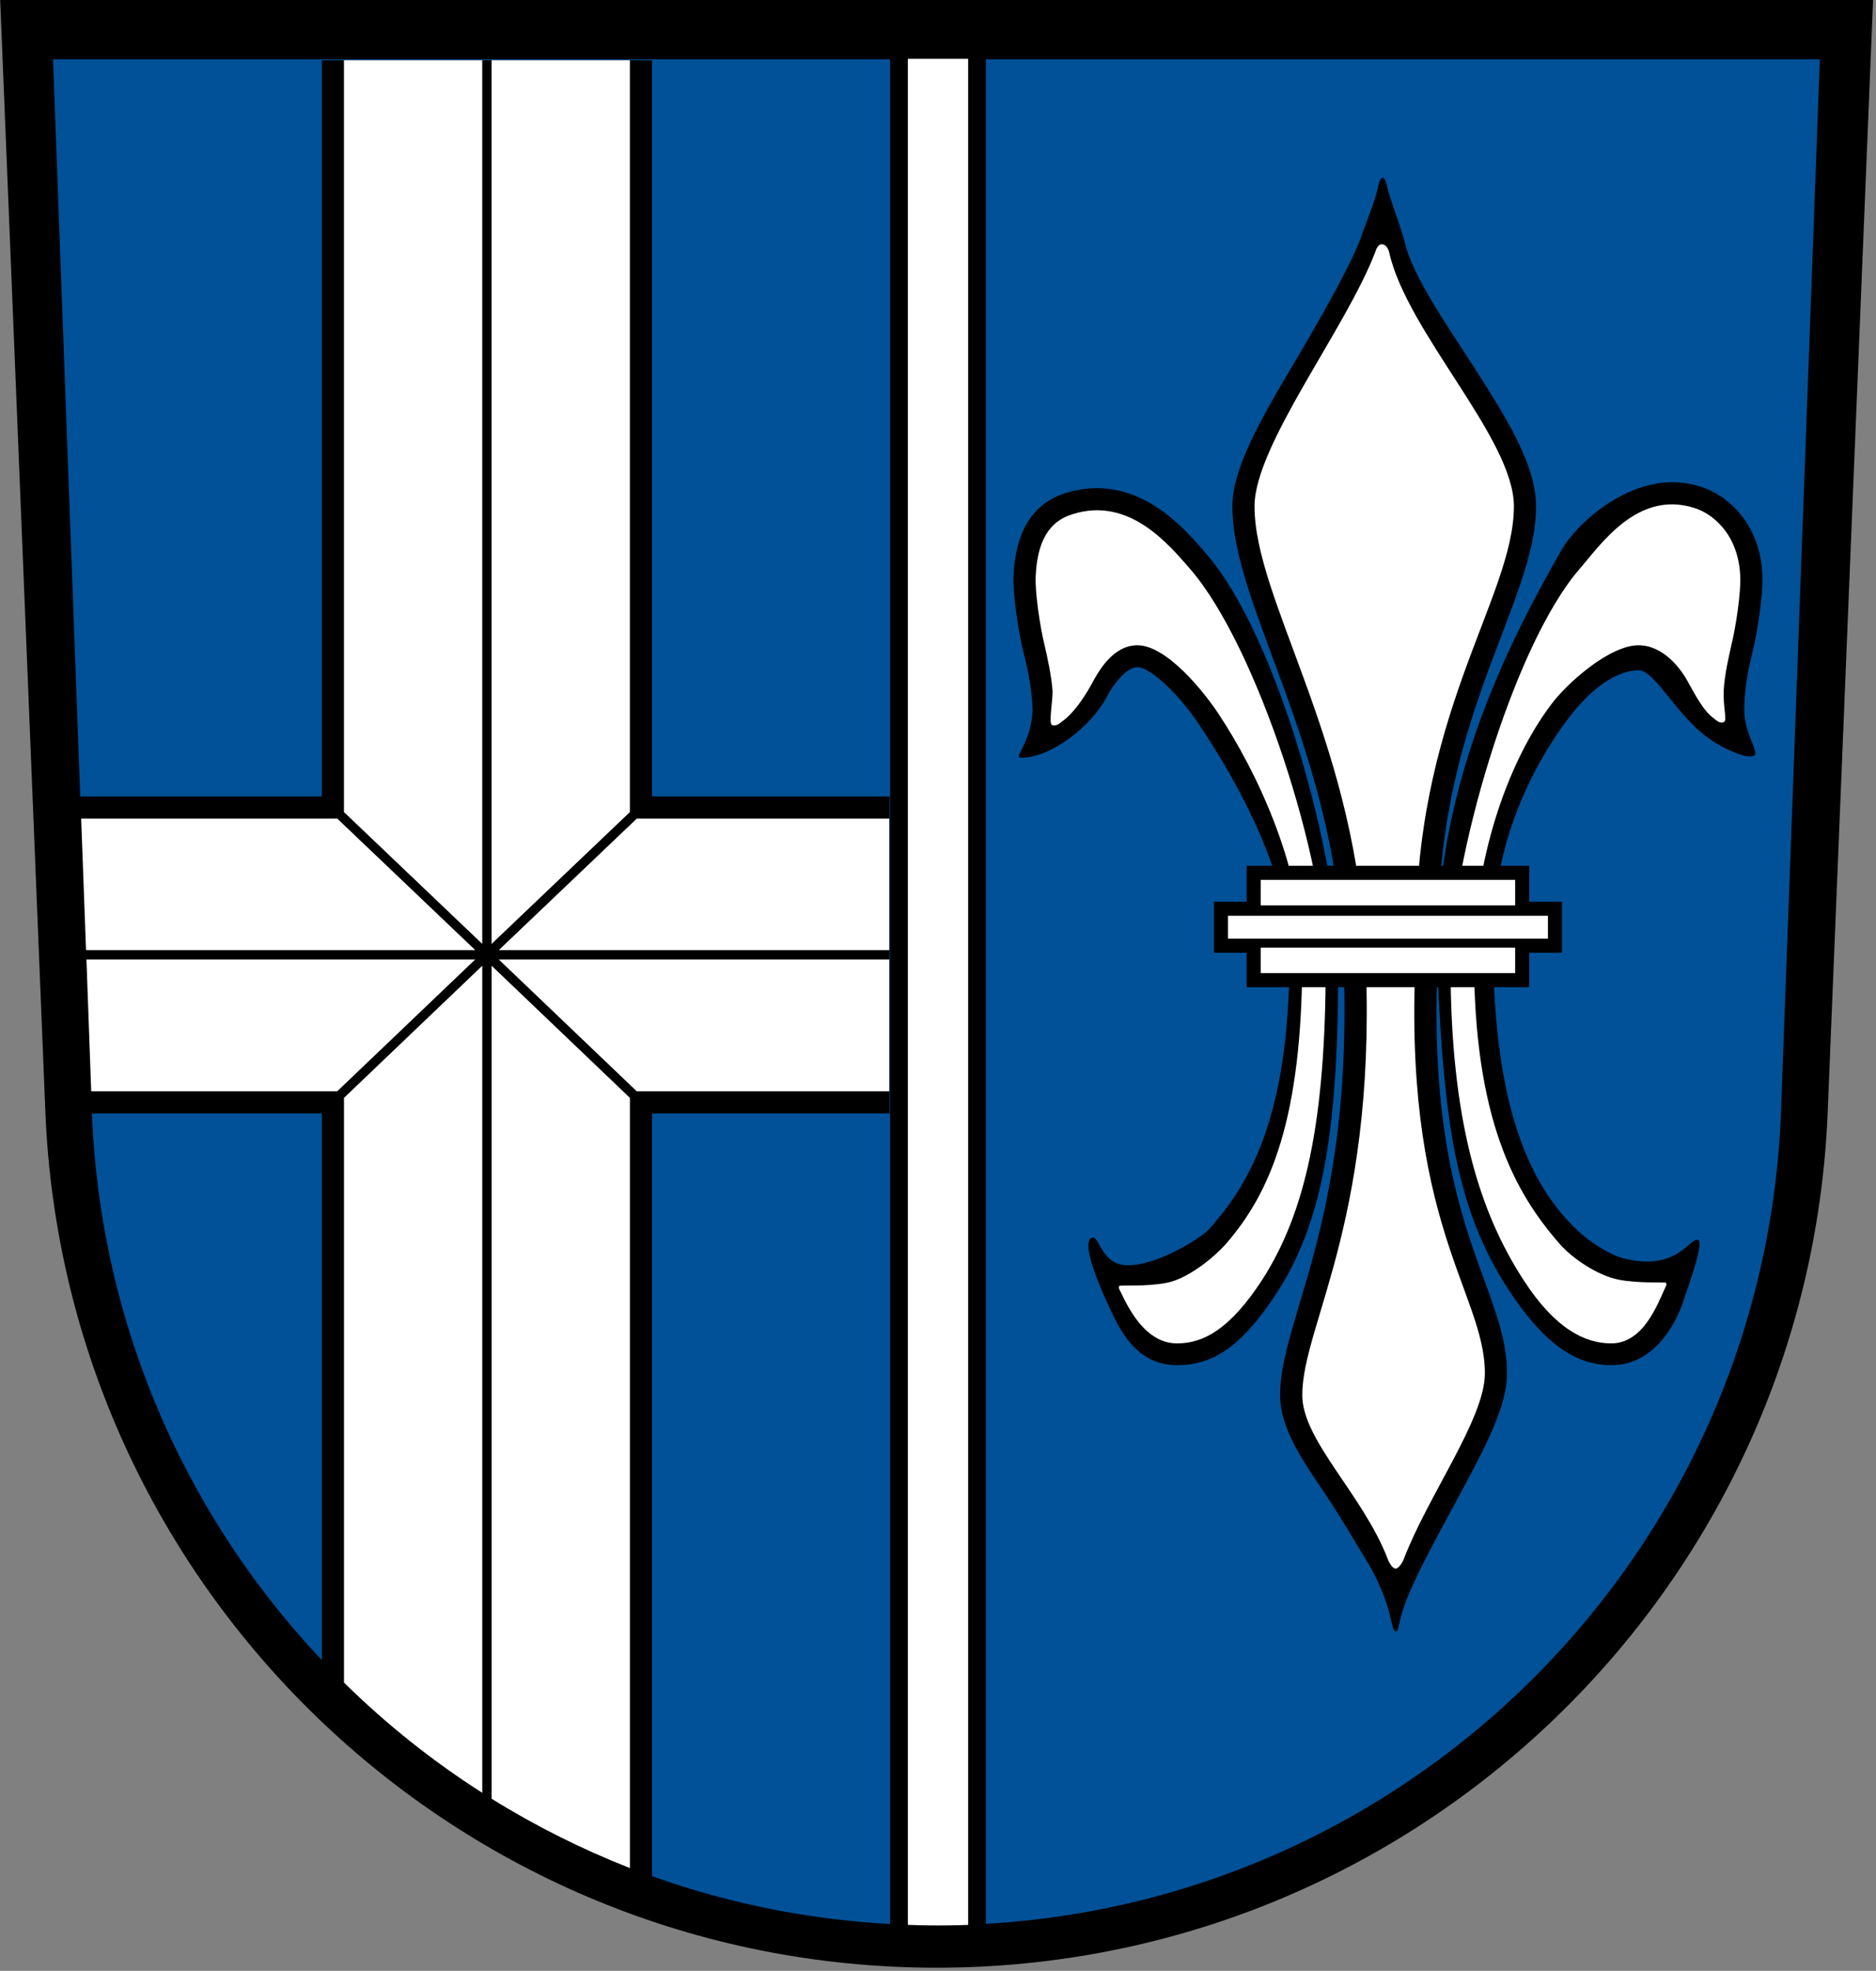
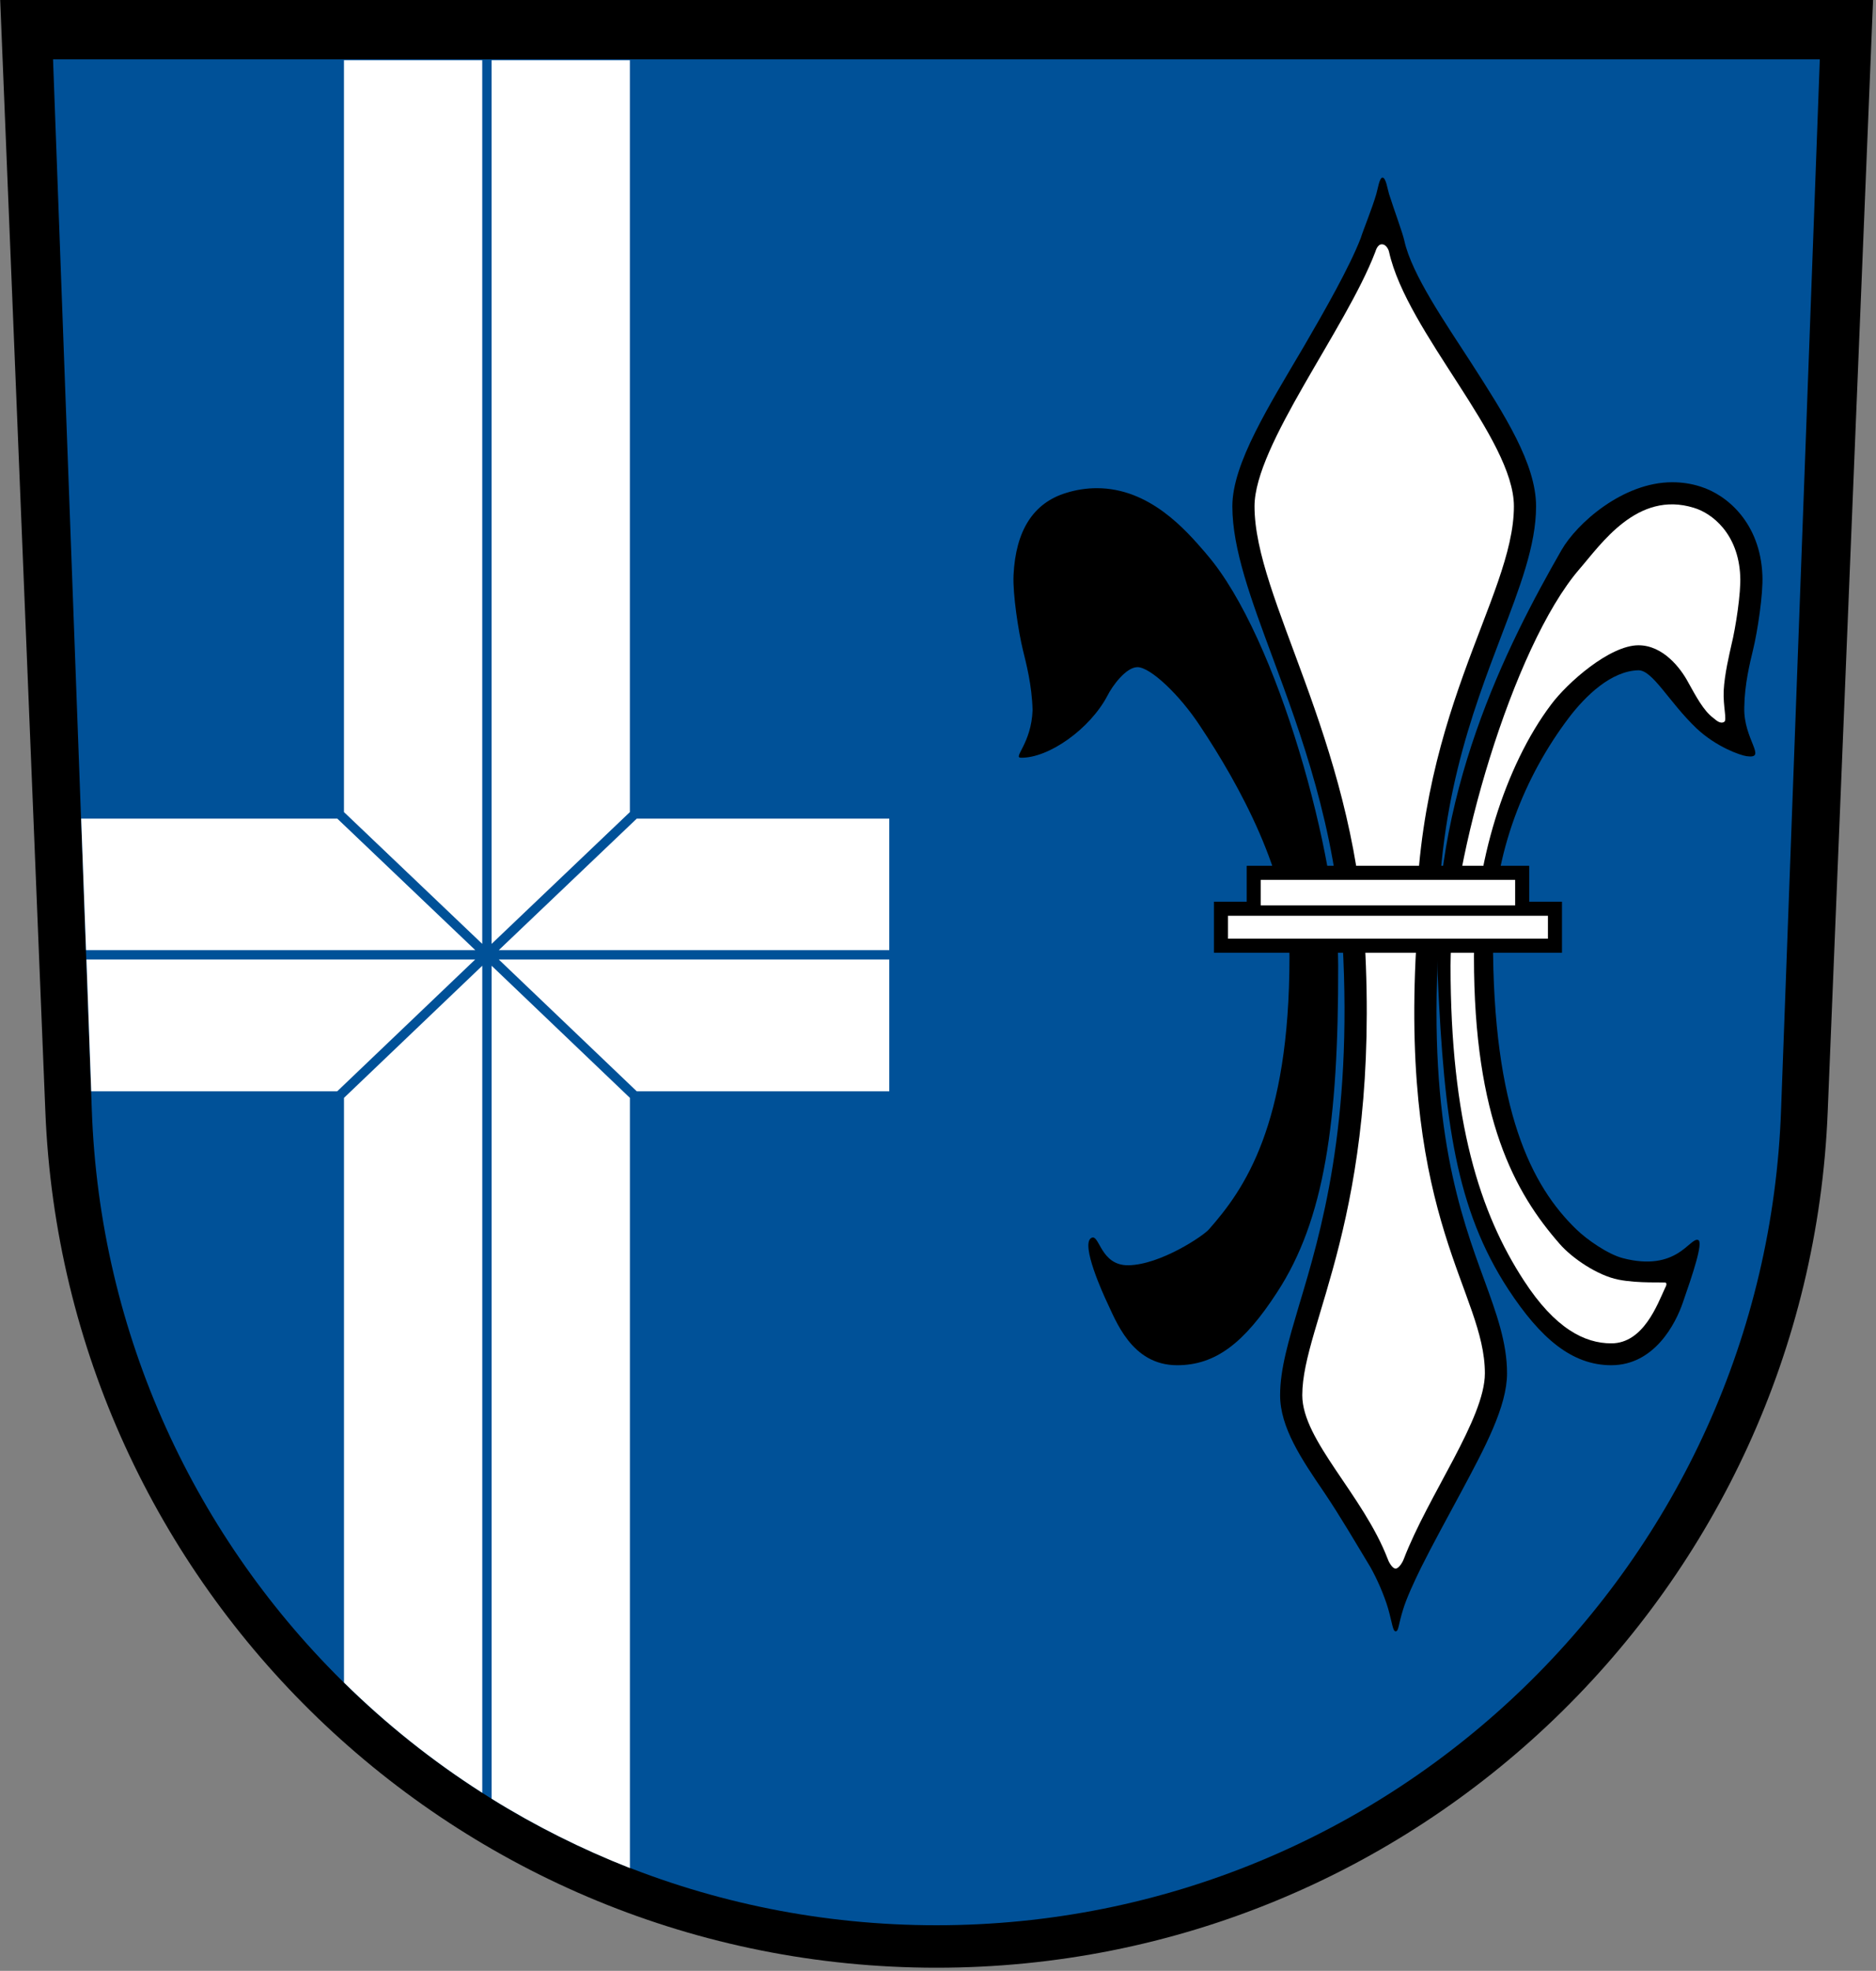
<svg xmlns="http://www.w3.org/2000/svg" xmlns:xlink="http://www.w3.org/1999/xlink" viewBox="0 0 601 631">
  <rect x="0" y="0" width="601" height="631" fill="#808080" stroke="none" />
  <path d="m14.53 355.9c6.113 152.4 131.6 274.1 285.5 274.1s279.4-121.7 285.5-274.1l14.53-355.9h-600z" />
  <path id="a" d="m583 19-12.4 336c-4.94 145.2-124.2 261.4-270.6 261.4s-265.7-116.2-270.6-261.4l-12.41-336z" fill="#005198" />
  <path d="m359.7 105.8" fill="#15df00" />
-   <path d="m285 255h-76.1v-235.7h-105.8v235.7h-82.04v101.5h82.04v185.1c29.8 30.4 66.5 53.3 105.8 66.4v-251.5h76.1z" />
  <g fill="#fff">
    <path d="m154.5 309.2-44.3 42.3v187.2c13.4 13.2 28.3 25.1 44.3 35.3v-264.8zm3 0v266.7c14 8.7 28.8 16.1 44.3 22.2v-246.6l-44.3-42.3zm-131.5-47.1 1.56 42.1h124.7l-44.2-42.1h-82zm1.69 45.1 1.53 42.2h78.81l44.2-42.2h-124.5zm174.1-287.9h-44.3v282.9l44.3-42.2v-240.7zm-47.3 0h-44.3v240.7l44.3 42.2v-282.9zm5.3 287.9 44.2 42.2h80.9v-42.2zm0-3h125.1v-42.1h-80.9z" />
  </g>
  <path d="m516.2 437.1c-12.6 0-22.7-8.6-33-24.3-16.8-25.7-20.5-54-22.6-99.8-2.7-57.9 22.3-106.6 39.6-136.8 4.9-8.6 19.7-21.8 35.5-21.8 3 0 6 0.4 9.1 1.4 8.6 2.7 19.1 11.7 19.8 28.3 0.3 6.1-1.6 18.3-3 24-1 4.2-2.7 10.9-2.8 18.4-0.3 10.3 7.6 16.6 0.7 15.6-2-0.3-9.6-2.9-16-8.9-8.9-8.5-14-18.6-18.6-18.6-8.7 0.2-16.9 8.1-22.3 15.2-14 18.5-24.3 43.2-24.3 70.6-0.1 55.2 12.4 79.4 26.7 93.2 3.4 3.3 10 7.9 14.8 9.2 17.5 4.6 21.5-6.7 24.2-5.8 1.8 0.6-1.8 11.2-4.9 20.1-2.3 6.7-9.1 20-22.9 20z" />
  <path d="m447.1 522.3c-0.9 0-1.1-2.7-2.4-7.3-1.3-4.4-3.6-9.6-5.7-13.3-4.6-7.6-9.6-16.2-14.8-23.9-7.3-10.7-14.1-20.8-14.1-31.1 0-8.4 2.7-17.4 6.1-28.9 6.9-22.9 17.2-57.4 13.9-116.3-2.2-36.5-13.4-66.7-22.4-91-6.9-18.6-12.9-34.7-12.9-48.4s11.7-32.1 23.1-51.5c6.6-11.34 14.4-25.04 18-34.29 1-3.13 3.6-9.36 5-14.13 0.5-1.66 1-5.32 2-5.32 1.1 0 1.6 3.65 2.1 5.25 1.7 5.36 4.4 12.58 4.9 14.98 2.4 10.84 13.1 26.21 21.5 39.21 10.6 16.5 20.7 32.2 20.7 45.8 0 12.5-5.2 25.9-11.1 41.4-9.4 24.7-21.1 55.3-20.2 99.4v0.6c-3.2 57.2 7.1 85.6 14.7 106.3 3.9 10.7 7.3 20 7.3 29.9 0 10.6-7.1 23.8-14.6 37.8-4.4 8.2-9.2 16.9-12.9 24.3-2.4 4.9-4.7 9.9-5.8 13.5-1.6 5.1-1.4 7-2.4 7z" />
  <g fill="#fff">
    <path fill="#000" d="m377.1 437.1c-14.7 0-19.7-14.5-22.7-20.7-0.6-1.3-8.5-18.3-4.7-20.1 2.6-1.2 2.8 8.9 11.8 8.8 10.4-0.2 24.1-9.5 25.8-11.5 11.3-12.8 25.8-33.3 25.8-87.2 0-26.1-16.2-55.3-28.6-73.9-6.6-10.1-16-18.9-20.1-18.9-3.7 0-8.1 6.1-9.6 9.1-5.6 10.7-18.9 20.1-27.8 19.9-2.5-0.1 3.4-4.6 3.8-15.2-0.2-8.1-2.1-15.2-3.1-19.3-1.4-5.7-3.3-17.9-3-24 0.7-14.2 6.3-23.1 16.9-26.3 3.2-1 6.5-1.5 9.8-1.5 16.9 0 28.5 13.4 34.7 20.6l0.5 0.6c22.8 26.4 42.1 97.6 42.1 131.5 0.1 50.3-4.4 81.6-19.6 104.8-10.5 16.2-19.7 23.3-32 23.3z" />
-     <path d="m337.2 221.3c0.1 2.8-1.3 10.3-0.2 10.8 1.4 0.7 2.8-0.8 3.5-1.3 3.1-2.2 6.5-6.9 9-11.4 2.3-4.3 6.9-12.8 14.9-12.8 9.3 0 21.2 14.7 26 22 11.3 17 26.8 48.2 26.8 77.8 0 51.9-10.2 75.5-24.5 91.9-4 4.5-12.2 11.1-18.9 12.4-6.4 1.3-14.7 0.7-15.2 1-0.4 0.4 0.1 1.4 0.2 1.5 2.6 5.4 8 16.9 18.3 16.9 8.6 0 17-4.7 27.1-20.1 14-21.6 20.5-50.9 20.5-100.9 0-33-21.8-102-43.4-126.9-6.8-7.8-19.5-23.3-37.6-17.6-5.7 1.7-11.3 6.2-11.9 19.8-0.3 5.3 1.5 16.8 2.8 22 0.9 3.8 2.3 10.2 2.6 14.9z" />
    <path d="m552.2 221.2c-0.2 5 1.1 9.3 0.2 9.9-1.4 0.9-2.9-0.8-3.6-1.3-3-2.2-5.5-6.9-8-11.4-2.3-4.3-7.9-11.8-15.9-11.8-9.2 0-22.8 12-28 19-14.7 19.5-24.7 51.2-24.7 80.8 0 51.9 13.1 75.5 27.5 91.9 3.9 4.5 12.1 10.1 18.8 11.4 6.5 1.3 14.8 0.7 15.2 1 0.4 0.4-0.1 1.4-0.2 1.5-2.5 5.4-7 17.9-17.3 17.9-8.5 0-18-4.7-28-20.1-14.1-21.6-23.5-50.9-23.5-100.9 0-33 19.8-102 41.3-126.9 6.8-7.8 18.5-25.3 36.7-19.6 5.7 1.7 14.2 8.2 14.8 21.8 0.3 5.3-1.5 16.8-2.8 22-0.7 3.2-2.2 9.3-2.5 14.8z" />
    <path d="m453.7 303.1c-1.5-73.5 31.3-111.5 31.3-141 0-21.7-34.3-55.7-40-81.47 0-0.19-0.7-2.41-2.3-2.41-1.5 0-2 2.23-2.1 2.41-9.4 24.67-38.7 61.97-38.7 81.47 0 29.5 31.3 73.8 35.3 139 5 88.3-20 122.6-20 145.6 0 14.5 19.5 31.9 27.4 52.5 0.1 0.4 1.3 3 2.5 3s2.5-2.6 2.6-3c7.9-20.6 26-45 26-59.5 0-25.9-27-48.3-22-136.6z" />
  </g>
  <g fill="#fff">
    <use xlink:href="#b" stroke="#000" stroke-width="9" />
    <g id="b">
      <rect y="281.7" x="403.9" height="8.166" width="81.5" />
-       <rect y="303.4" x="403.9" height="8.166" width="81.5" />
      <rect y="293.2" x="393.4" height="7.333" width="102.5" />
    </g>
-     <path d="m288 16v603c8.6 0.4 17 0.4 25 0v-603z" stroke="#000" stroke-width="5.674" />
  </g>
</svg>